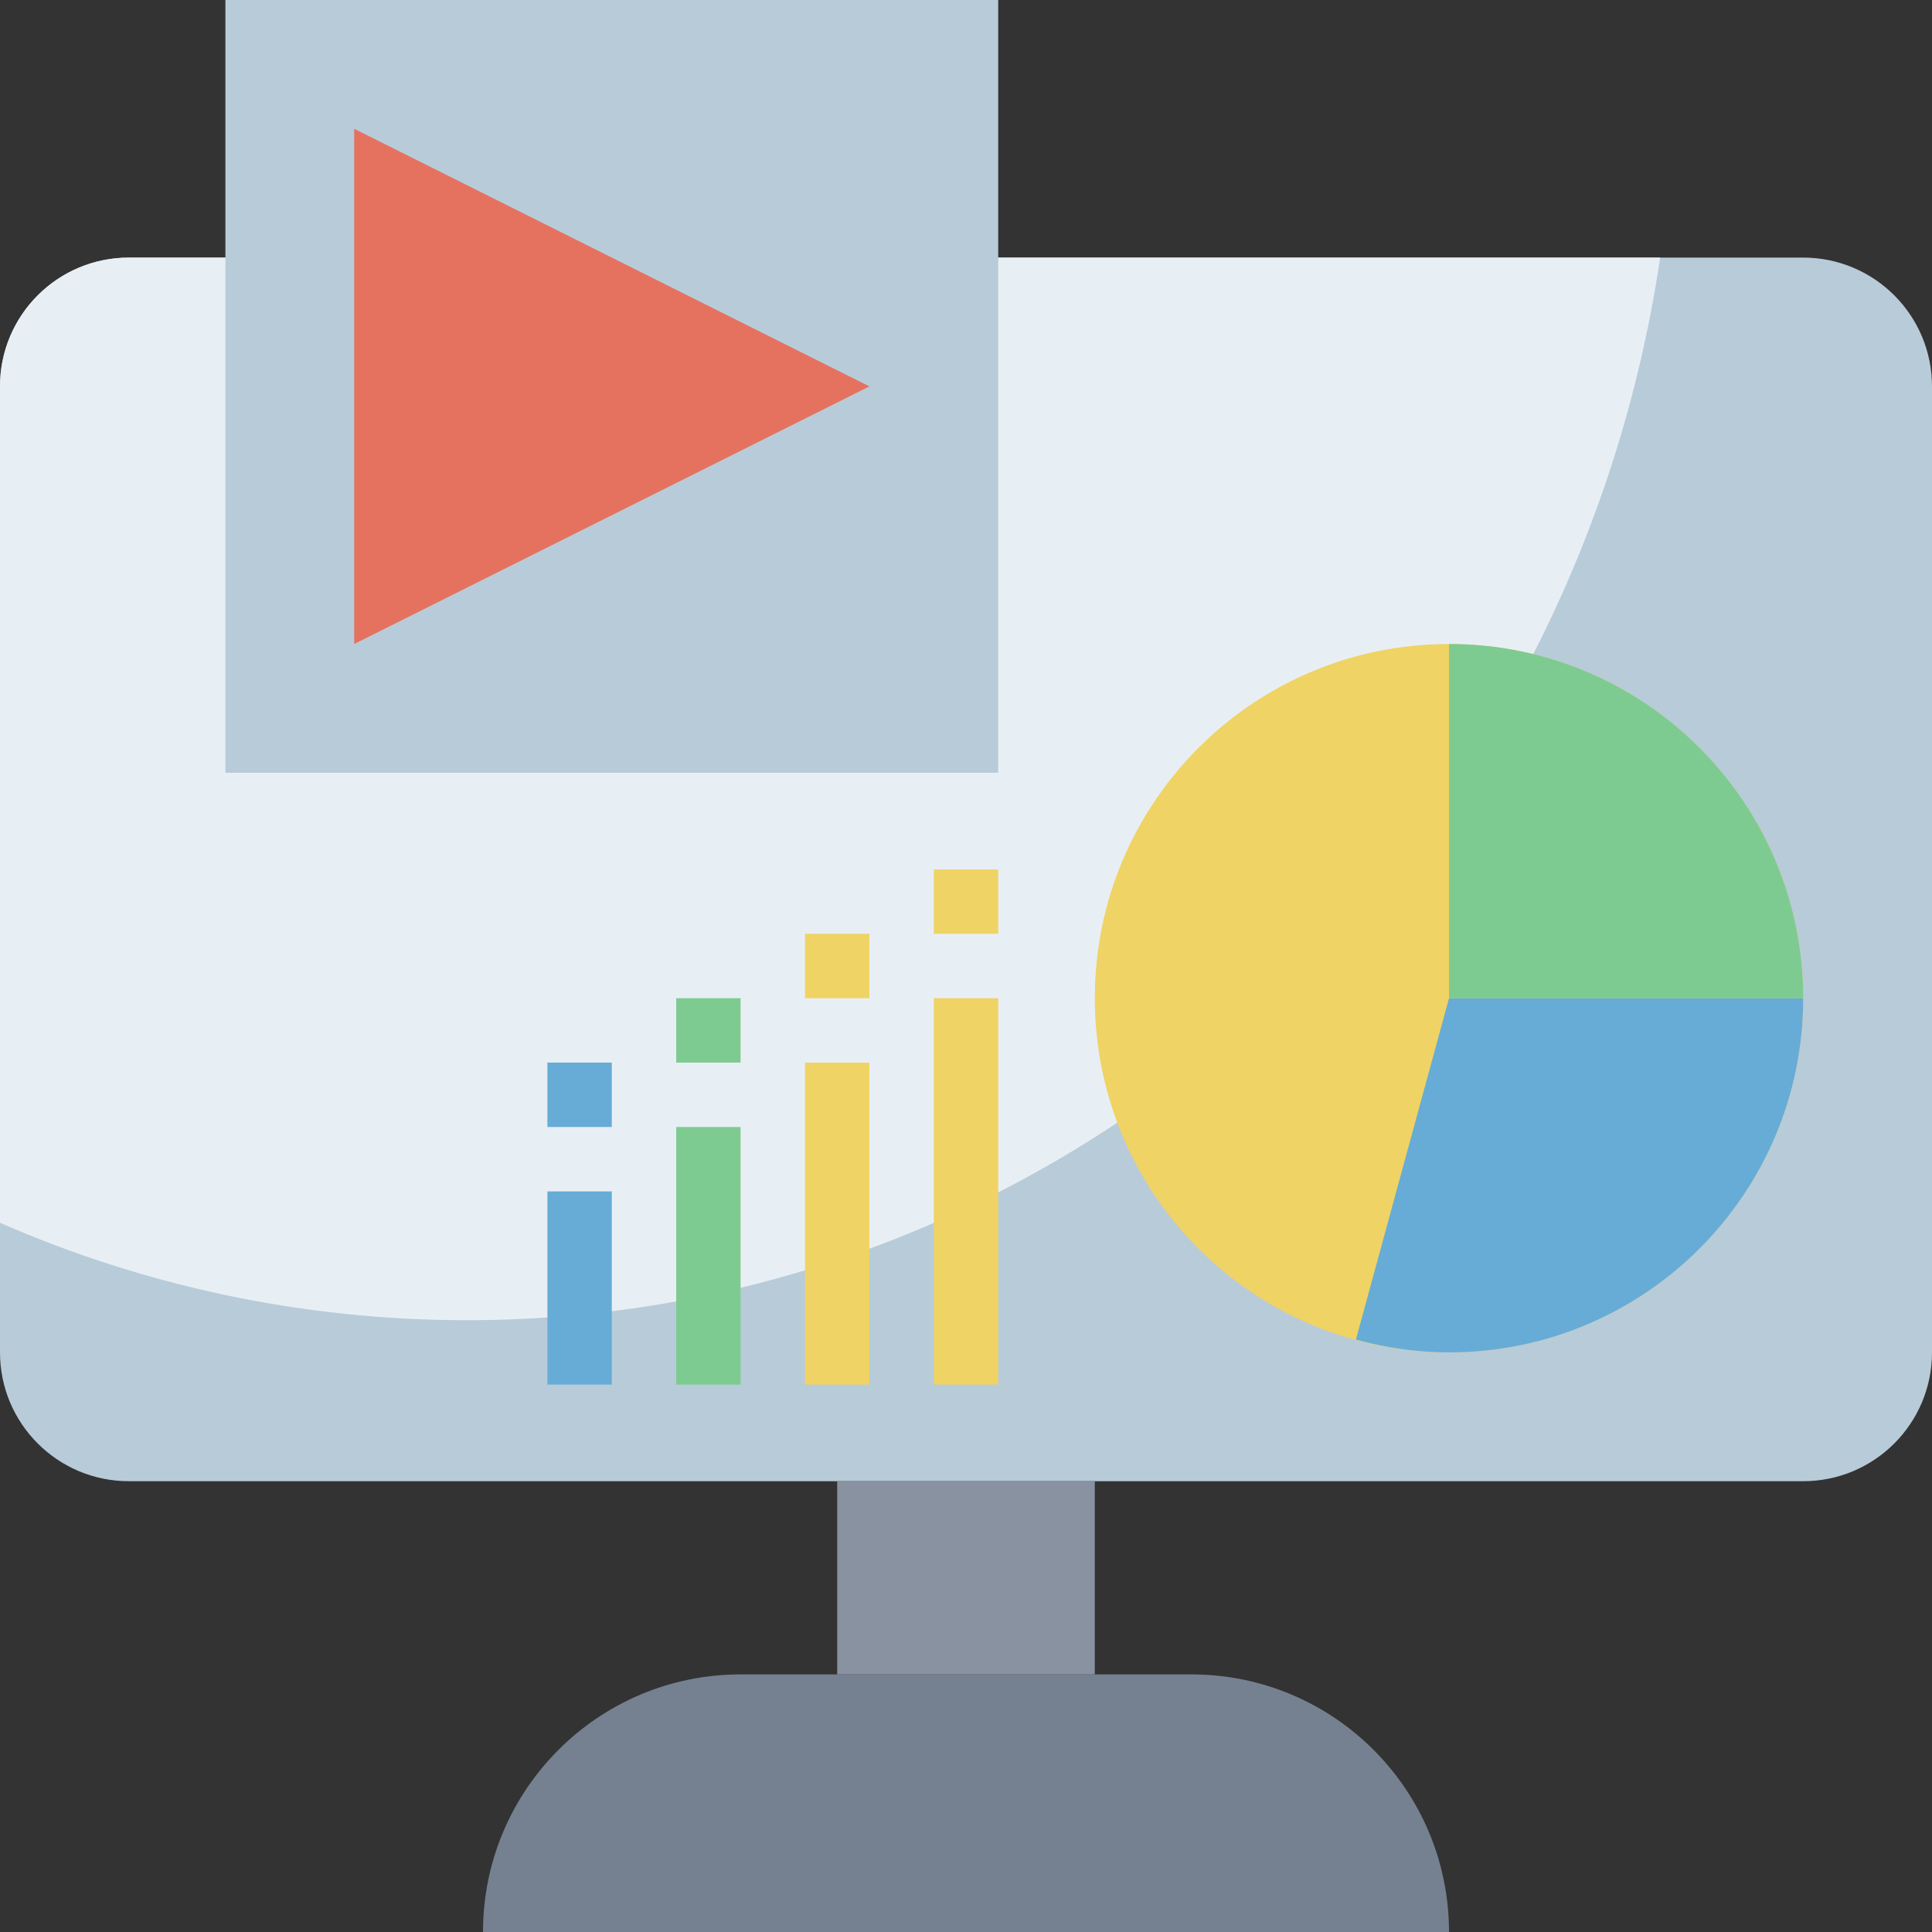
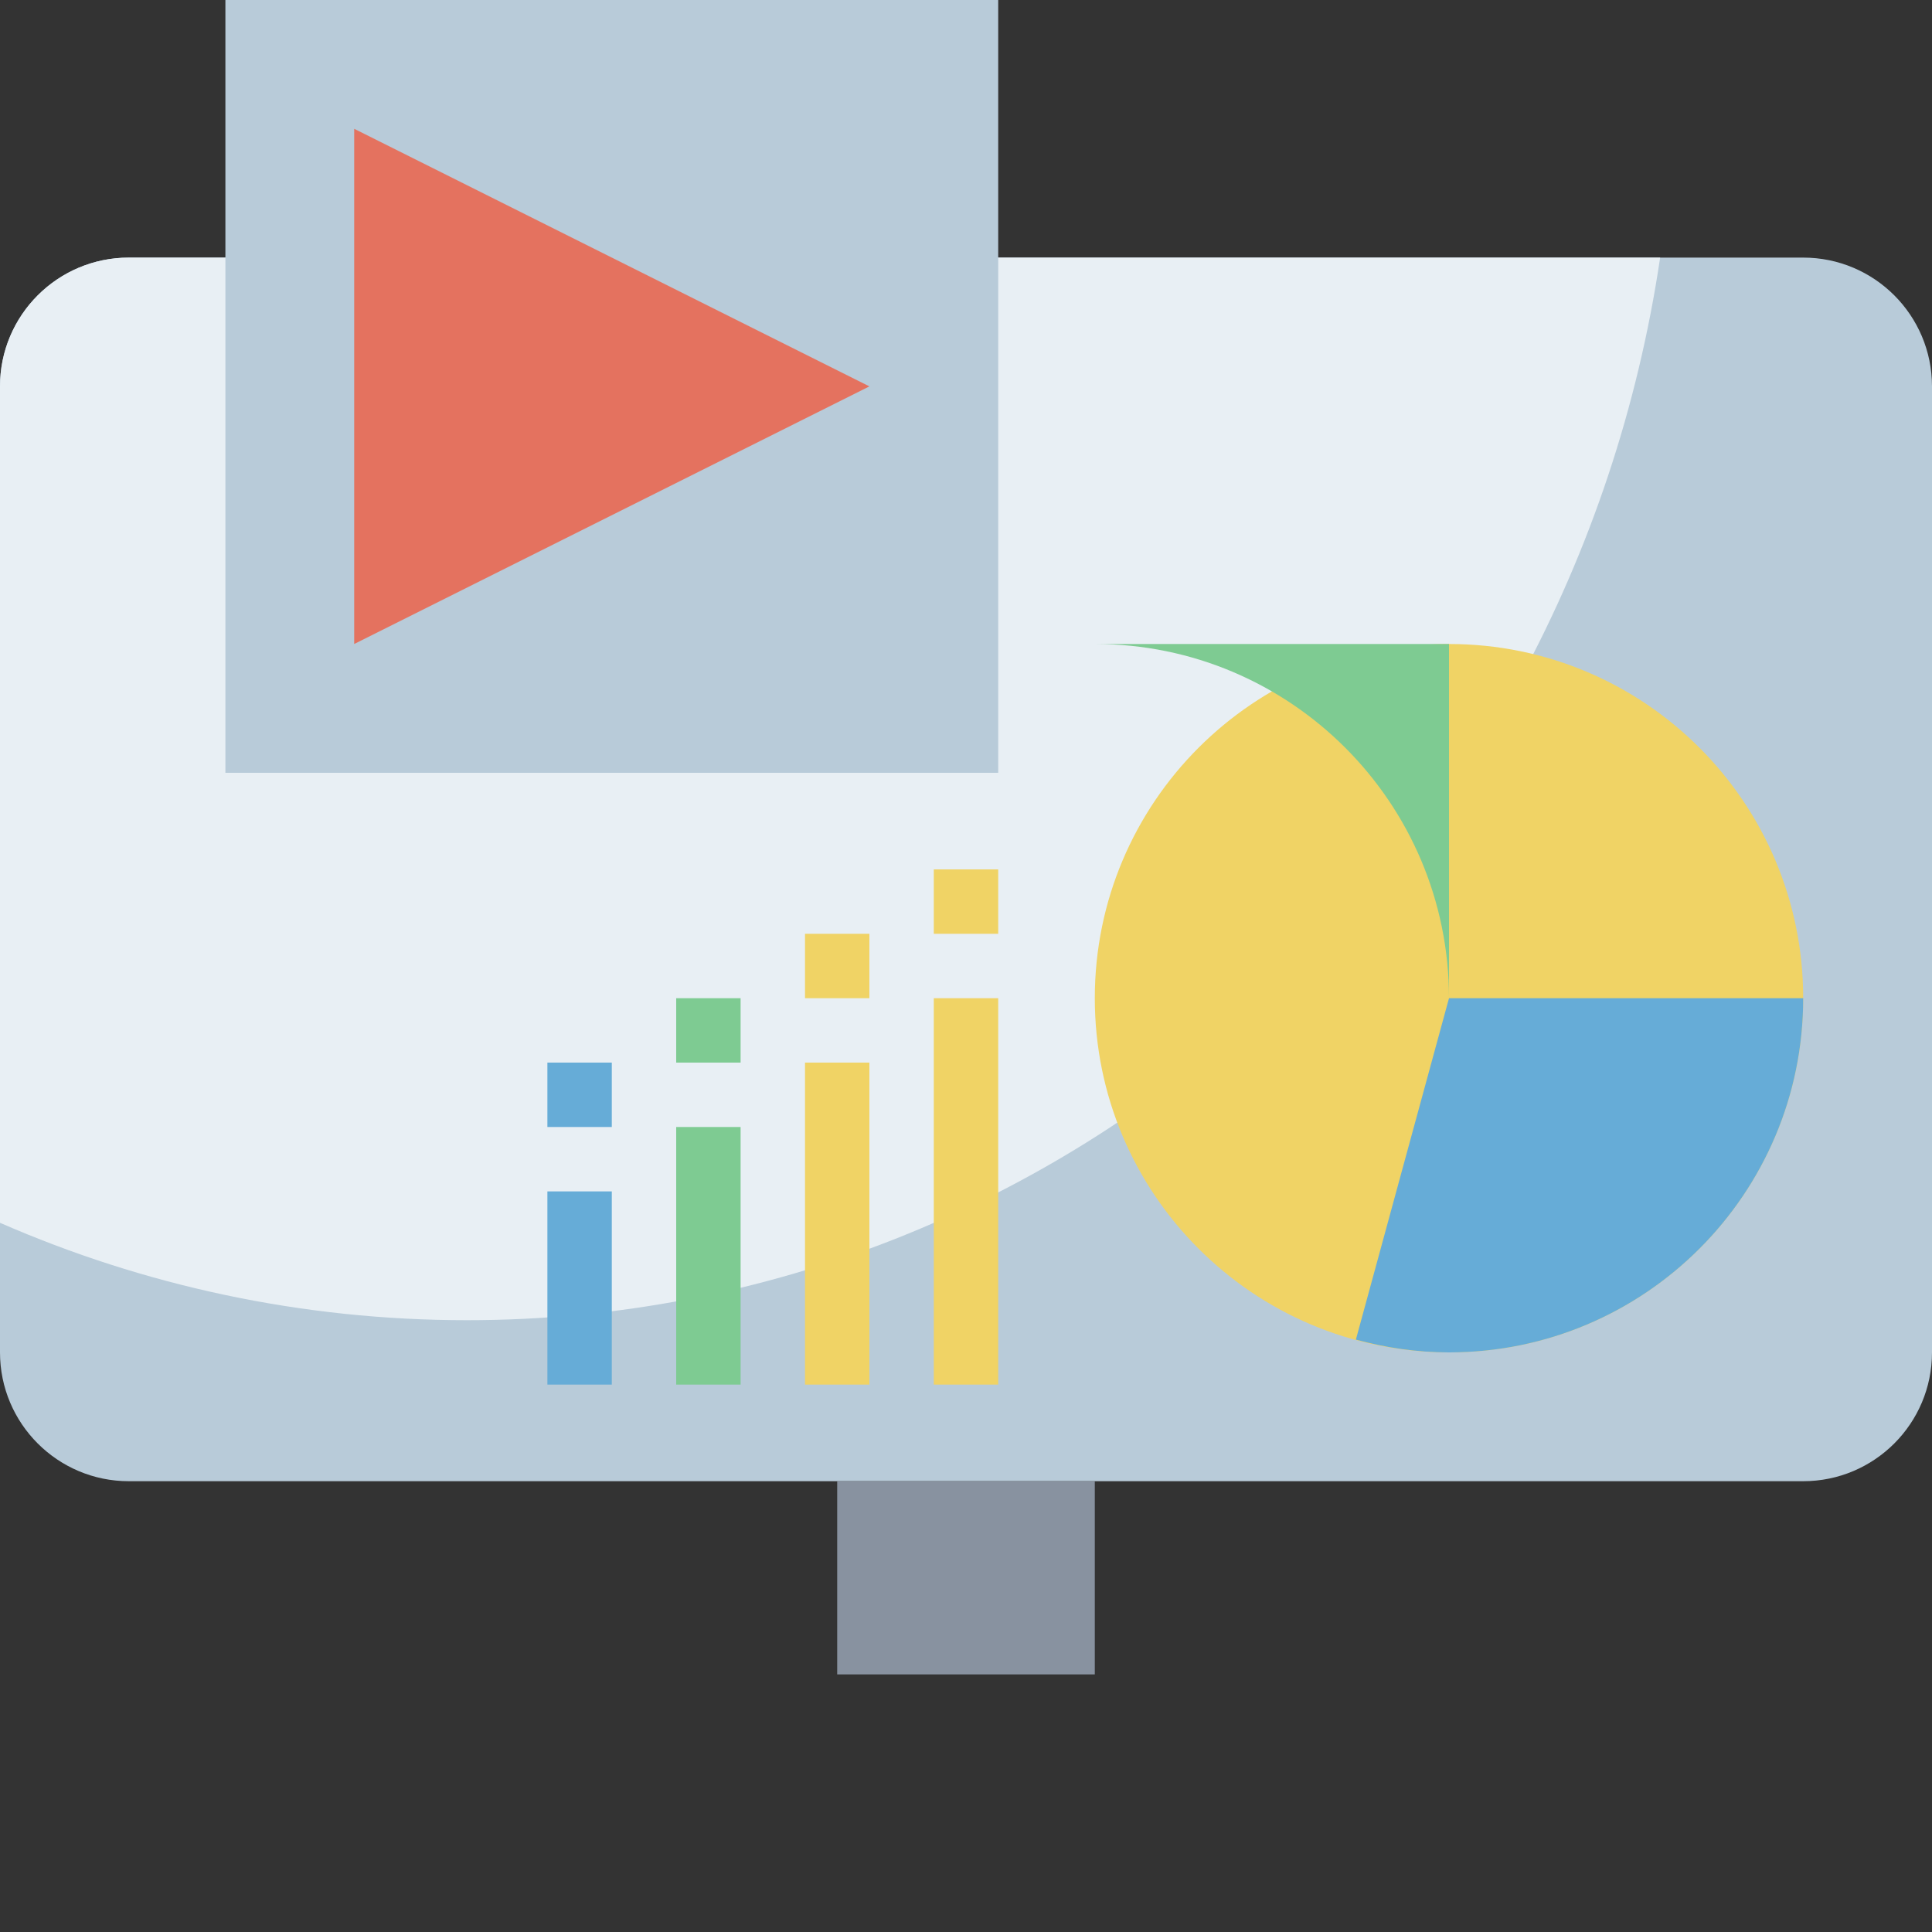
<svg xmlns="http://www.w3.org/2000/svg" height="480pt" viewBox="0 0 480 480" width="480pt">
  <rect x="0" y="0" width="480" height="480" fill="#333333" stroke="none" />
  <path d="m448 368h-416c-17.672 0-32-14.328-32-32v-240c0-17.672 14.328-32 32-32h416c17.672 0 32 14.328 32 32v240c0 17.672-14.328 32-32 32zm0 0" fill="#b8cbd9" />
  <path d="m32 64c-17.672 0-32 14.328-32 32v207.801c35.688 15.574 74.871 24.199 116 24.199 149.992 0 274.258-114.48 296.457-264zm0 0" fill="#e8eff4" />
  <path d="m56 0h192v192h-192zm0 0" fill="#b8cbd9" />
  <path d="m216 96-128 64v-128zm0 0" fill="#e4725f" />
  <path d="m448 248c0 48.602-39.398 88-88 88s-88-39.398-88-88 39.398-88 88-88 88 39.398 88 88zm0 0" fill="#f0d365" />
  <path d="m336.863 332.824c7.383 2.008 15.121 3.176 23.137 3.176 48.602 0 88-39.398 88-88h-88zm0 0" fill="#66acd7" />
-   <path d="m360 160v88h88c0-48.602-39.398-88-88-88zm0 0" fill="#7ecb92" />
-   <path d="m296 416h-112c-35.344 0-64 28.656-64 64h240c0-35.344-28.656-64-64-64zm0 0" fill="#758190" />
+   <path d="m360 160v88c0-48.602-39.398-88-88-88zm0 0" fill="#7ecb92" />
  <path d="m208 368h64v48h-64zm0 0" fill="#8892a0" />
  <g fill="#f0d365">
    <path d="m232 248h16v96h-16zm0 0" />
    <path d="m232 216h16v16h-16zm0 0" />
    <path d="m200 264h16v80h-16zm0 0" />
    <path d="m200 232h16v16h-16zm0 0" />
  </g>
  <path d="m168 280h16v64h-16zm0 0" fill="#7ecb92" />
  <path d="m168 248h16v16h-16zm0 0" fill="#7ecb92" />
  <path d="m136 296h16v48h-16zm0 0" fill="#66acd7" />
  <path d="m136 264h16v16h-16zm0 0" fill="#66acd7" />
</svg>